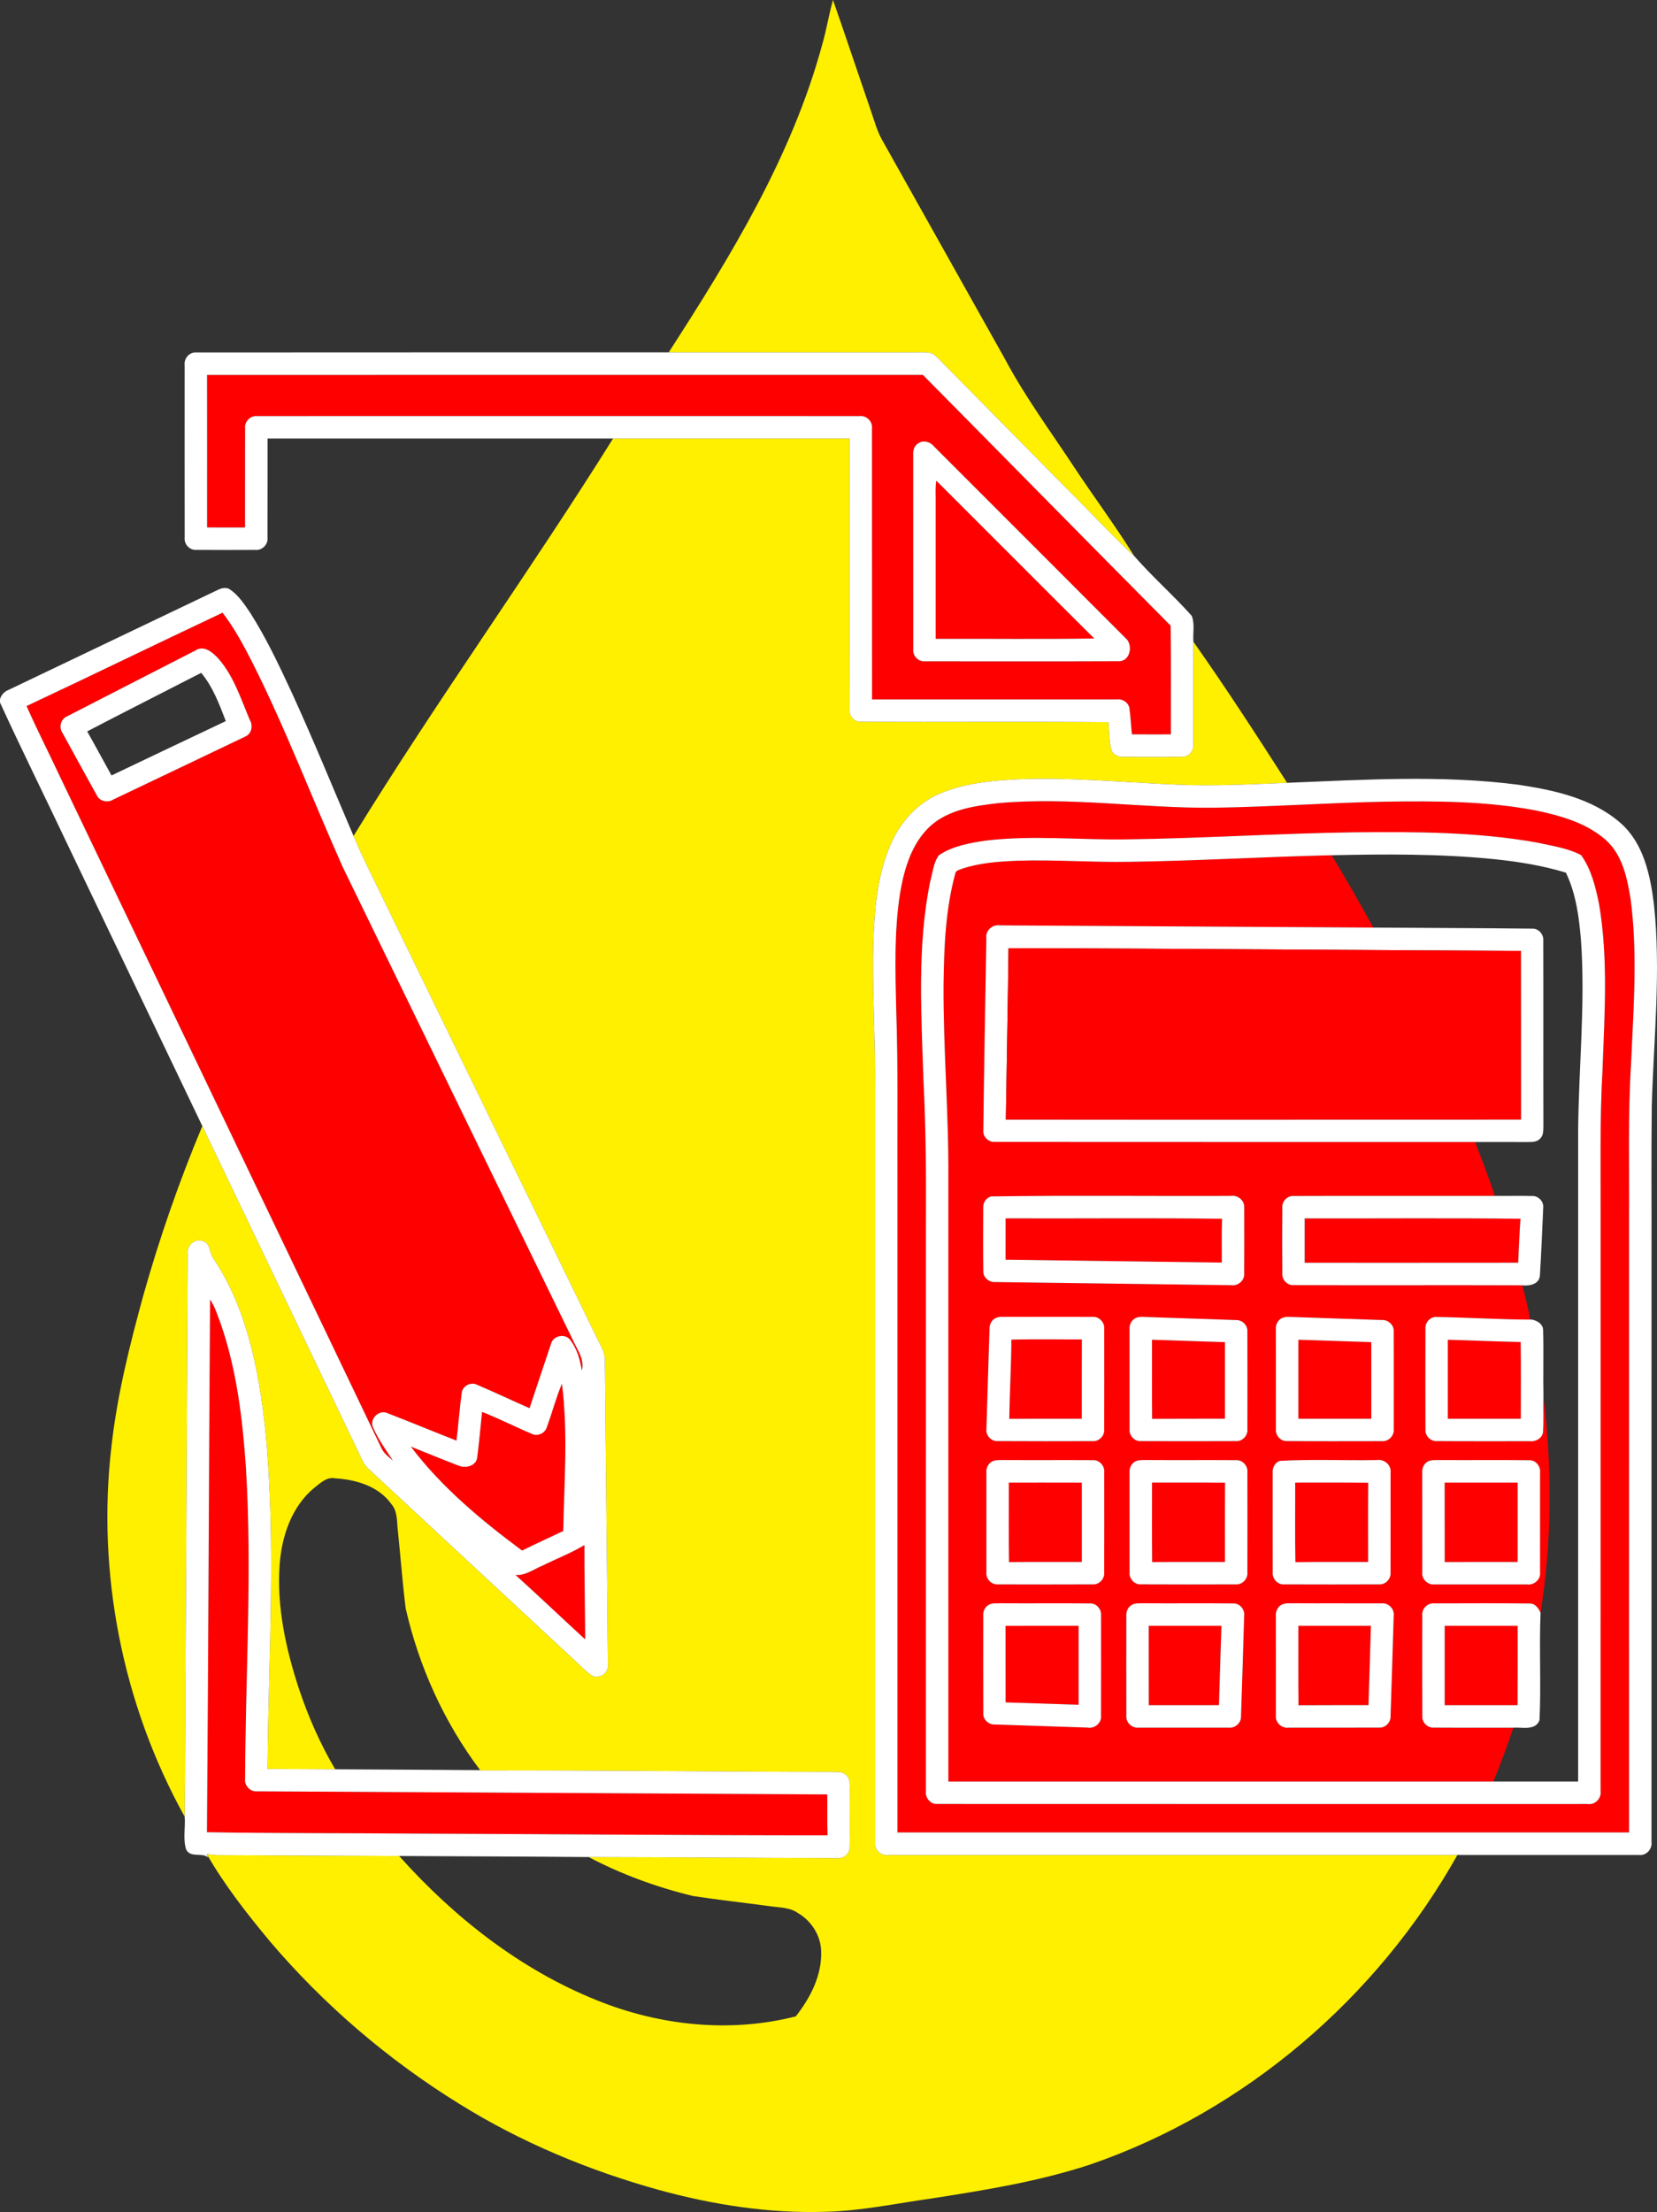
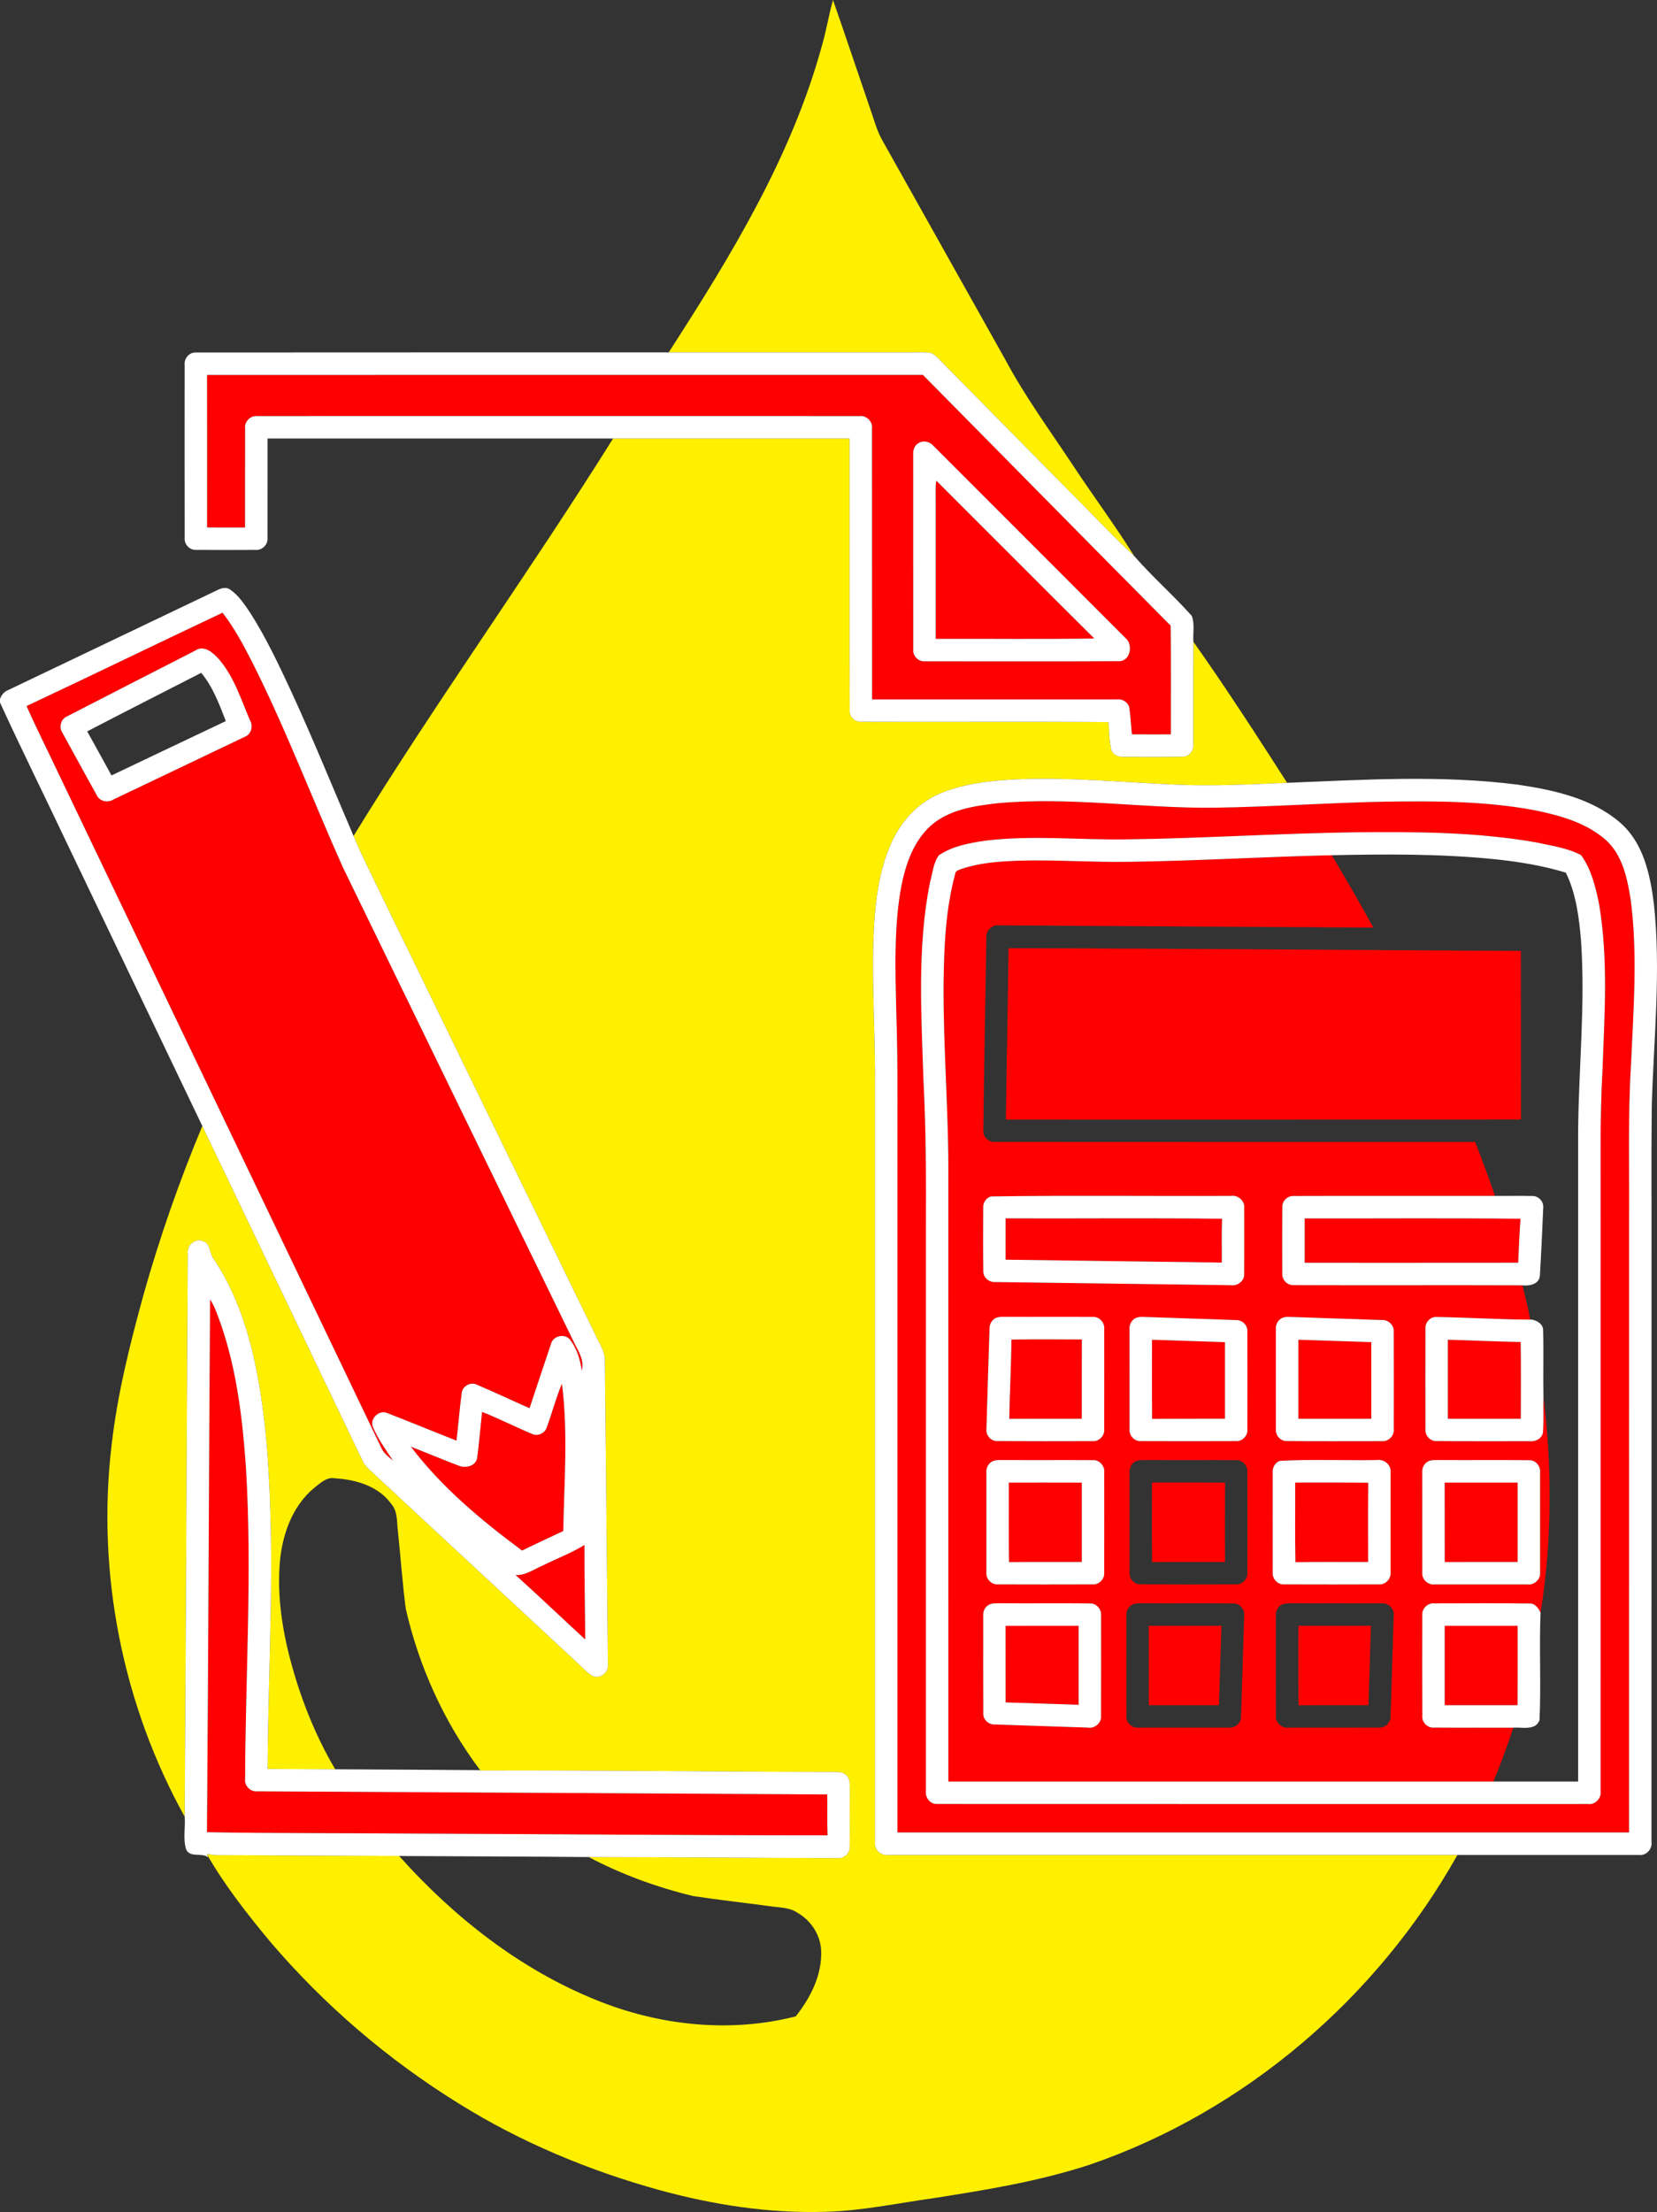
<svg xmlns="http://www.w3.org/2000/svg" xml:space="preserve" width="84.5mm" height="112.758mm" version="1.1" style="shape-rendering:geometricPrecision; text-rendering:geometricPrecision; image-rendering:optimizeQuality; fill-rule:evenodd; clip-rule:evenodd" viewBox="0 0 6714.35 8959.71">
  <rect x="0" y="0" width="6714.35" height="8959.71" fill="#333333" stroke="none" />
  <defs>
    <style type="text/css">
   
    .fil1 {fill:red;fill-rule:nonzero}
    .fil0 {fill:#FFF000;fill-rule:nonzero}
    .fil2 {fill:white;fill-rule:nonzero}
   
  </style>
  </defs>
  <g id="Слой_x0020_1">
    <path class="fil0" d="M3330.69 184.15c18,-60.6 27.34,-123.46 44.75,-184.15 52.14,149.42 102.22,299.64 153.66,449.36 13.58,38.08 23.62,77.81 43.09,113.52 167.52,298.07 334.56,596.43 501.89,894.6 80.67,151.3 182.78,289.42 276.92,432.25 80.37,121.59 167.72,238.75 244.85,362.3 -93.56,-86.07 -179.43,-180.32 -269.93,-269.54 -164.39,-166.64 -328.96,-333.09 -493.34,-499.73 -18.39,-17.81 -34.53,-38.86 -56.76,-52.13 -28.53,-5.9 -58.05,-2.65 -86.96,-3.25 -326.4,0.1 -652.8,0.1 -979.3,0 251.35,-389.35 498.06,-792.19 621.13,-1243.23z" />
    <g>
      <path class="fil1" d="M839.01 1518.77c966.8,-0.68 1933.71,-0.1 2900.61,-0.29 334.95,338.4 668.44,678.08 1004.08,1015.8 1.87,146.77 0.4,293.54 0.79,440.32 -52.63,0 -105.25,0.29 -157.89,-0.1 -3.73,-34.43 -5.12,-69.15 -9.84,-103.38 -2.46,-24.7 -27.54,-41.22 -51.35,-38.27 -330.63,0 -661.16,0 -991.79,0.1 -0.4,-365.85 0.1,-731.7 -0.29,-1097.44 3.44,-28.43 -22.53,-53.71 -50.66,-50.17 -813.35,-0.2 -1626.79,-0.29 -2440.13,0 -27.45,-2.95 -52.44,21.94 -49.38,49.38 -0.49,133.98 0.1,267.96 -0.2,401.95 -51.35,-0.1 -102.6,0.1 -153.86,-0.2 0,-205.89 0.3,-411.78 -0.1,-617.68l0 0zm2882.41 276.53c-16.72,9.45 -22.33,29.31 -21.05,47.32 0.29,262.56 -0.2,525.11 0.2,787.67 -2.76,26.36 21.05,50.76 47.61,48.3 262.46,0 525.01,0.79 787.57,-0.4 45.35,-1.28 56.27,-67.68 24.98,-93.75 -259.01,-259.21 -518.32,-518.13 -777.24,-777.44 -14.85,-17.9 -42,-25.38 -62.07,-11.7z" />
    </g>
    <path class="fil0" d="M2484.3 1776.21c319.32,-0.1 638.73,0 958.14,-0.1 0.4,366.93 -0.59,733.86 0.49,1100.69 -2.16,26.66 22.34,49.19 48.6,46.72 333.19,1.48 666.57,-1.48 999.76,1.48 3.64,37.08 3.34,74.95 11.7,111.35 6.4,22.03 30.89,30.79 52.04,29.32 78.7,-0.4 157.39,0.98 236.1,-0.69 27.34,1.18 47.21,-25.48 44.36,-51.35 0.39,-138.01 -0.49,-276.13 0.39,-414.14 131.82,186.71 256.36,378.83 379.72,571.25 -147.85,6.09 -296,14.06 -443.96,7.57 -219.86,-9.05 -439.63,-31.78 -659.88,-21.35 -104.86,5.71 -211.8,17.62 -308.89,59.82 -87.55,38.36 -154.64,114.01 -192.51,200.68 -53.21,120.21 -65.71,253.31 -71.02,383.16 -6.69,206.78 9.05,413.46 6.2,620.24 0,1013.24 -0.1,2026.47 0,3039.71 -4.04,30.99 23.51,57.85 54.69,52.93 768.39,0 1536.88,0 2305.36,0 -324.34,578.23 -860.86,1038.51 -1489.26,1254.34 -207.27,67.88 -423.2,103 -638.14,136.44 -144.31,20.17 -287.64,51.06 -433.72,54.5 -227.83,7.28 -455.18,-28.43 -674.45,-88.43 -283.9,-78.8 -558.95,-193.01 -809.3,-349.03 -287.94,-177.96 -548.33,-400.77 -767.6,-658.7 -92.76,-111.55 -182.97,-226.65 -255.27,-352.67 9.44,0.99 28.42,3.15 37.87,4.13 247.21,0.99 494.52,2.36 741.72,3.64 221.24,247.6 490,459.21 799.77,583.84 254,103 540.17,133.98 807.34,65.71 59.02,-74.76 106.25,-166.15 102.9,-263.73 -1.57,-63.85 -39.55,-123.16 -94.34,-154.94 -33.64,-23.9 -76.73,-21.74 -115.69,-27.94 -103.09,-13.97 -206.58,-25.18 -309.28,-40.92 -146.48,-35.42 -289.41,-87.55 -422.8,-157.79 336.34,0.4 672.67,3.45 1008.91,4.24 25.58,2.36 50.08,-19.09 48.49,-45.25 1.77,-75.65 -0.29,-151.39 0.89,-227.14 -1.18,-21.94 3.44,-48.99 -15.54,-64.73 -14.46,-13.77 -35.91,-10.82 -54.01,-11.9 -475.63,-0.79 -951.46,-7.38 -1426.99,-5.81l-1.37 -1.37c-145.89,-193.4 -247.9,-418.86 -301.71,-654.67 -13.28,-104.57 -20.86,-209.92 -31.78,-314.79 -4.72,-37.09 -0.19,-79.09 -26.95,-109.1 -51.45,-71.91 -143.04,-98.57 -227.44,-103.49 -34.33,-6.98 -60.3,20.06 -85.09,38.96 -91.28,75.74 -131.32,195.76 -139.59,310.85 -12.2,171.36 25.38,342.04 78.6,503.96 37.78,112.74 85.87,222.33 146.57,324.73 -91.39,-0.48 -182.77,-0.98 -274.17,-1.47 3.15,-459.6 36.11,-920.57 -9.73,-1378.99 -26.86,-240.52 -74.27,-489.2 -212.78,-692.83 -12.79,-21.45 -9.65,-54.89 -36.99,-65.02 -32.86,-15.65 -69.75,16.33 -63.75,50.85 -4.23,759.93 -7.77,1519.75 -12.49,2279.59 -252.03,-453.99 -357.48,-987.66 -296.4,-1503.53 23.32,-206.19 73.88,-408.14 128.68,-607.84 65.71,-233.34 145.49,-462.65 239.14,-686.25 217.11,453.01 433.92,906.11 650.93,1359.01 5.51,10.53 12.88,20.17 21.45,28.63 283.8,263.44 567.6,526.98 851.31,790.52 18.99,17.02 36.01,37.19 58.63,49.77 30.1,12.59 65.51,-14.95 60.99,-47.31 -3.45,-409.82 -8.56,-819.74 -12.2,-1229.56 1.87,-35.32 -19.67,-64.83 -33.64,-95.52 -290,-595.35 -579.91,-1190.8 -869.81,-1786.25 -39.15,-80.95 -80.17,-161.13 -114.9,-244.16 335.75,-546.26 711.62,-1066.46 1051.7,-1609.87z" />
    <path class="fil1" d="M3791.47 2020.77c0,-24.7 -1.77,-49.49 2.65,-73.88 213.57,212.88 425.96,426.83 640.02,639.22 -214.16,3.73 -428.41,0.6 -642.67,1.57 0,-188.97 0,-377.94 0,-566.91z" />
    <g>
      <path class="fil1" d="M107.62 2859.78c265.31,-124.64 528.95,-253.02 794.16,-378.05 47.8,61.58 84.5,130.84 120.01,199.99 136.45,270.72 243.77,554.72 367.52,831.24 309.67,637.46 620.53,1274.41 930.6,1911.67 17.71,40.72 49.88,79.59 37.68,126.9 -6.89,-44.16 -19.58,-89.03 -47.41,-124.74 -21.15,-27.54 -69.95,-16.42 -77.62,17.31 -29.42,86.37 -57.75,173.24 -86.77,259.81 -72.01,-31.68 -143.13,-65.42 -215.53,-96.21 -24.1,-10.53 -55.38,6.59 -59.12,32.66 -8.76,64.73 -13.58,129.95 -21.35,194.87 -93.45,-36.69 -186.32,-75.16 -279.86,-111.35 -32.76,-15.15 -72.01,21.14 -59.22,54.99 20.56,49.38 52.33,92.96 81.75,137.33 -17.51,-14.66 -36.6,-29.02 -46.53,-50.08 -434.22,-907.09 -868.83,-1813.98 -1303.14,-2720.98 -44.66,-95.33 -92.57,-189.17 -135.16,-285.38l0 0zm683.1 -224.39c-173.04,88.92 -346.48,177.16 -519.41,266.39 -25.09,10.62 -33.64,44.08 -18.39,66.3 46.24,84.21 92.37,168.71 139.1,252.72 11.51,25.67 45.35,32.17 67.97,17.22 177.76,-85 355.92,-169.11 533.48,-254.4 25.87,-10.62 32.86,-44.36 18.89,-67.29 -36.1,-84.89 -64.43,-176.28 -126.02,-247.1 -23.31,-25.78 -59.81,-58.54 -95.61,-33.84z" />
    </g>
    <g>
      <path class="fil1" d="M3771.99 3343.97c73.88,-65.13 176.08,-79.59 270.33,-90.6 291.97,-26.76 583.74,20.95 875.8,18.3 233.14,-3.45 465.9,-20.37 699.04,-24.6 201.95,-2.95 405.88,-2.35 605.09,35.42 100.93,21.06 206.09,50.27 284.98,120.11 67.19,60.5 86.48,154.06 100.14,239.44 29.42,221.93 11.42,446.32 1.68,669.03 -12.69,206.87 -6.6,414.24 -7.97,621.41 -0.1,829.97 0,1659.94 -0.1,2489.91 -988.15,0.1 -1976.3,0.1 -2964.46,0 -0.1,-879.16 0,-1758.32 0,-2637.37 -1.08,-229.7 3.15,-459.5 -4.82,-689.1 -3.64,-159.17 -9.25,-319.52 15.34,-477.31 16.73,-99.65 47.41,-204.9 124.93,-274.65l0 0zm1719.25 27.25c-309.28,4.24 -618.17,24.7 -927.45,28.63 -190.25,2.85 -381.3,-17.81 -570.95,5.21 -64.83,9.65 -132.61,21.84 -187.99,58.82 -23.61,31.28 -25.67,73.59 -36.5,110.38 -52.33,262.46 -35.02,531.9 -26.56,797.5 10.62,202.94 10.93,406.09 10.04,609.22 0,757.77 0,1515.53 -0.1,2273.29 -3.25,26.27 17.21,54.1 45.25,52.63 878.76,0.6 1757.52,0.1 2636.38,0.2 30.3,4.62 56.96,-23.31 52.33,-53.32 0.1,-770.55 0,-1541.1 0.1,-2311.55 0.79,-203.34 -3.74,-406.67 7.77,-609.81 8.07,-223.11 23.7,-448.88 -13.97,-670.31 -13.97,-68.85 -31.08,-140.57 -72.8,-198.41 -55.38,-29.42 -120.11,-37.68 -180.91,-51.35 -242.19,-42.88 -489.4,-43.58 -734.64,-41.12z" />
    </g>
    <g>
      <path class="fil1" d="M4574.81 3490.74c274.06,-3.73 547.73,-20.46 821.7,-26.66 57.55,96.8 114.31,194.19 168.41,293.06 -504.16,-2.96 -1008.32,-6 -1512.47,-8.96 -30.7,-5.12 -59.61,20.46 -55.68,51.85 -4.13,259.6 -9.15,519.21 -12.3,778.71 -2.36,26.66 22.33,49.09 48.5,46.63 648.17,0.69 1296.34,0.1 1944.62,0.29 27.74,72.4 55.28,144.81 80.17,218.29 -271.7,0.39 -543.5,-0.59 -815.11,0.39 -26.47,-2.06 -48.99,22.04 -46.63,48.1 -0.59,88.64 -0.79,177.37 0,266 -1.96,25.68 20.76,48.7 46.53,46.93 308.79,1.28 617.58,-0.4 926.37,0.79 11.51,46.04 23.31,92.08 31.68,138.9 -125.82,-0.39 -251.64,-8.65 -377.46,-10.62 -27.06,-2.75 -49.78,22.43 -47.12,48.89 -0.4,134.97 -0.4,269.94 0,404.9 -2.56,26.56 20.36,51.25 47.41,48.89 124.83,1.08 249.77,0.2 374.6,0.49 24.98,2.85 54,-12.59 54.6,-40.33 2.95,-46.43 0.19,-92.96 1.57,-139.29 35.8,289.9 34.63,585.41 -11.7,874.14 -8.56,-18.2 -21.94,-38.27 -44.66,-37.19 -128.28,-1.67 -256.65,-0.68 -385.03,-0.48 -28.33,-3.15 -53.12,22.33 -49.68,50.46 -0.2,134.87 -0.49,269.84 0.2,404.71 -2.66,27.45 22.42,51.05 49.57,48 106.44,0.79 212.79,-0.2 319.22,0.29 -23.9,73.78 -51.45,146.38 -80.87,218.2 -736.11,0 -1472.24,0.1 -2208.36,0 -0.2,-813.84 0,-1627.68 -0.1,-2441.41 2.07,-262.75 -20.95,-524.82 -19.38,-787.47 1.87,-150.41 7.67,-302.79 47.41,-448.68 1.57,-12.59 15.54,-14.85 25.09,-18.89 72.3,-24.69 149.33,-30.1 225.17,-33.25 151.2,-5.02 302.4,6.88 453.7,4.32l0 0zm-559.15 1355.38c-19.78,5.51 -33.06,25.68 -31.58,46.04 -0.4,85.68 -0.89,171.47 0.29,257.15 -0.69,25.28 23.9,45.55 48.49,43.58 318.43,4.42 636.86,8.45 955.2,12.79 27.54,4.43 55.68,-18.39 53.51,-46.93 0.49,-88.83 0.4,-177.66 0.1,-266.48 2.65,-29.52 -26.17,-52.93 -54.6,-48.3 -323.74,1.48 -647.88,-2.76 -971.43,2.16l0 0zm19.86 492.16c-17.9,7.77 -26.85,27.35 -25.97,46.13 -4.13,134.38 -8.76,268.76 -12.4,403.14 -3.54,25.67 18.59,50.85 44.76,49.57 128.57,0.79 257.24,0.59 385.92,0.2 26.26,1.77 49.19,-22.63 46.52,-48.69 0.4,-134.68 0.2,-269.45 0.1,-404.12 3.15,-26.66 -19.67,-52.53 -46.93,-50.36 -114.99,-0.79 -229.99,0.29 -344.99,-0.4 -15.64,0.79 -32.36,-1.97 -47.02,4.52l0 0zm569.97 -1.18c-19.09,6.88 -30.2,27.25 -28.43,47.02 -0.1,134.67 -0.1,269.34 0.1,404.01 -2.86,25.77 19.37,50.76 45.74,49.09 128.27,0.59 256.75,0.48 385.02,0 26.66,1.96 49.49,-23.02 46.63,-49.29 0.19,-131.43 0.39,-262.85 -0.1,-394.27 1.97,-25.78 -21.45,-48.41 -47.02,-46.73 -118.24,-4.62 -236.59,-7.68 -354.84,-12.2 -15.74,0.1 -32.07,-2.76 -47.12,2.36l0 0zm590.82 0.88c-18,7.77 -28.03,27.45 -26.26,46.63 -0.1,134.28 -0.2,268.66 0.1,403.04 -2.85,24.79 17.51,49.77 42.99,49.38 128.48,1.18 256.95,0.39 385.43,0.39 27.45,2.85 52.13,-22.33 48.99,-49.77 0.1,-131.33 0.4,-262.65 -0.1,-393.98 2.07,-26.96 -23.22,-49.49 -49.48,-46.93 -118.35,-4.33 -236.69,-7.57 -355.03,-12.1 -15.54,0.4 -32.07,-3.15 -46.63,3.35l0 0zm-1171.9 579.71c-18.5,7.18 -29.03,27.15 -27.45,46.53 -0.1,134.68 -0.19,269.34 0,404.02 -2.75,25.77 19.28,50.66 45.65,49.19 128.08,0.59 256.16,0.39 384.24,0 26.66,2.36 50.07,-22.14 47.51,-48.5 0.4,-134.87 0.2,-269.64 0.1,-404.51 3.04,-26.46 -19.67,-52.24 -46.73,-50.07 -118.63,-0.79 -237.27,0.29 -355.81,-0.49 -15.84,0.59 -32.36,-1.57 -47.51,3.83l0 0zm580.99 -0.39c-18.99,6.89 -29.91,27.15 -28.34,46.83 0,134.87 -0.19,269.73 0.1,404.61 -2.66,25.57 19.48,50.17 45.55,48.59 128.27,0.69 256.55,0.49 384.83,0.1 26.26,2.07 49.48,-22.23 47.02,-48.3 0.29,-135.07 0.19,-270.13 0,-405.2 2.85,-26.36 -19.87,-51.74 -46.83,-49.57 -118.35,-0.79 -236.69,0.29 -355.03,-0.49 -15.84,0.39 -32.07,-1.28 -47.32,3.44l0 0zm580.4 -0.1c-18.98,6.79 -30.2,27.05 -28.63,46.83 -0.1,134.77 -0.2,269.54 0.1,404.31 -2.76,25.87 19.57,50.86 46.04,49.09 128.18,0.59 256.46,0.39 384.63,0 26.36,1.96 49.19,-22.53 46.73,-48.5 0.29,-134.96 0.19,-269.93 0.1,-404.8 3.64,-31.38 -27.25,-55.48 -57.06,-50.17 -130.54,2.36 -261.87,-4.04 -391.91,3.25l0 0zm601.15 2.16c-16.62,8.36 -25.28,27.05 -23.9,45.25 -0.1,134.47 -0.2,269.04 0.1,403.52 -3.25,27.94 22.53,52.82 50.37,49.49 124.83,0.19 249.77,0.1 374.6,0 28.14,4.03 55.78,-20.27 52.44,-49.19 0.2,-134.18 0.1,-268.45 0,-402.73 3.25,-25.09 -16.23,-51.25 -42.3,-51.05 -121.68,-1.57 -243.57,0.19 -365.36,-0.79 -15.34,0.79 -31.87,-1.77 -45.94,5.51l0 0zm-1779.55 580.49c-16.14,8.37 -24.7,26.56 -23.22,44.37 -0.1,131.82 -0.4,263.64 0.2,395.45 -1.57,25.68 22.53,46.93 47.61,45.25 125.13,4.43 250.26,8.46 375.38,12.59 28.14,5.21 56.66,-18.59 54.21,-47.52 0.29,-135.16 0.2,-270.33 0.1,-405.49 2.56,-25.48 -18.2,-50.96 -44.46,-49.88 -121.3,-1.28 -242.59,0.2 -363.78,-0.69 -15.45,0.79 -31.97,-1.67 -46.04,5.9l0 0zm580.1 0c-16.43,8.46 -24.7,26.95 -23.42,45.05 -0.2,134.57 -0.4,269.25 0.1,403.93 -2.85,27.25 22.04,51.93 49.38,48.88 121.49,0.2 243.08,0.1 364.67,0 25.77,3.15 51.15,-18.09 50.46,-44.56 4.72,-135.95 8.75,-272.09 12.79,-408.14 3.54,-25.78 -18.1,-51.65 -44.47,-50.37 -121.19,-1.28 -242.38,0.2 -363.48,-0.69 -15.35,0.79 -31.97,-1.67 -46.04,5.9l0 0zm608.14 -1.18c-18.01,7.97 -27.35,28.03 -25.58,47.21 -0.1,134.18 -0.2,268.46 0.1,402.64 -3.44,29.03 24.2,53.33 52.44,49.29 122.08,-0.2 244.26,0.39 366.34,-0.29 25.67,1.57 47.71,-22.34 45.84,-47.61 4.52,-134.97 8.65,-270.04 12.69,-405.01 3.93,-28.13 -21.74,-53.81 -49.68,-50.56 -118.15,-0.59 -236.19,0.29 -354.33,-0.4 -15.94,0.79 -32.86,-1.87 -47.81,4.73z" />
    </g>
    <path class="fil1" d="M4074.87 4934.95c292.27,1.18 584.73,-2.16 877,1.68 -2.17,59.13 -0.49,118.24 -1.08,177.37 -291.97,-3.74 -584.04,-7.48 -876.01,-11.71 0.1,-55.77 -0.1,-111.55 0.1,-167.33z" />
    <path class="fil1" d="M5286.73 4935.05c291.47,0.88 583.15,-2.07 874.53,1.57 -4.73,59.22 -6.3,118.64 -9.35,177.96 -288.42,0.49 -576.75,0.1 -865.18,0.2 -0.1,-59.91 0,-119.82 0,-179.73z" />
    <path class="fil1" d="M851.21 5263.51c20.86,30.59 30.99,66.8 44.17,101.03 64.14,186.61 87.75,384.24 101.13,580.29 25.87,419.66 -2.07,839.91 -3.35,1259.86 -3.84,27.94 21.25,54.01 49.48,50.96 769.77,4.33 1539.53,8.56 2309.39,12.59 1.08,55.18 -0.99,110.57 1.28,165.76 -560.23,0.1 -1120.56,-5.12 -1680.79,-7.09 -277.9,-2.36 -556,-0.79 -833.9,-5.61 5.71,-719.29 7.77,-1438.59 12.59,-2157.8z" />
    <path class="fil1" d="M4098.29 5426.02c95.13,-2.16 190.35,-0.98 285.58,-0.59 -0.69,107.03 -0.1,214.06 -0.3,321.09 -97.88,0.29 -195.85,-0.39 -293.83,0.29 1.57,-106.93 7.87,-213.86 8.56,-320.79z" />
    <path class="fil1" d="M5866.83 5426.51c98.37,2.85 196.74,7.28 295.22,9.25 1.47,103.58 0.48,207.27 0.48,310.85 -98.56,-0.29 -197.14,0.1 -295.7,-0.1 0,-106.73 -0.1,-213.37 0,-320.01z" />
    <path class="fil1" d="M4668.06 5426.62c98.57,3.04 197.14,6.4 295.71,9.84 -0.1,103.29 -0.1,206.67 0,309.97 -98.47,0.39 -196.85,-0.29 -295.32,0.49 -0.98,-106.83 -0.19,-213.57 -0.39,-320.3z" />
    <path class="fil1" d="M5261.06 5426.62c98.47,2.95 197.04,6.49 295.51,9.73 0.19,103.39 0.1,206.78 0.1,310.17 -98.57,0 -197.04,0 -295.61,0 -0.1,-106.63 0,-213.27 0,-319.9z" />
    <path class="fil1" d="M2215.74 5780.95c21.64,-58.34 37.08,-119.03 61.29,-176.38 25.28,198.03 9.04,397.92 5.31,596.73 -55.48,26.65 -111.75,51.74 -166.84,79.28 -165.07,-122.67 -326.01,-256.16 -450.64,-421.03 64.92,25.47 129.35,52.53 194.57,77.42 27.45,11.02 68.38,1.48 73.98,-31.48 8.17,-62.07 13.58,-124.44 19.87,-186.71 68.38,26.85 133.89,60.4 201.57,88.83 23.12,11.7 53.81,-1.96 60.9,-26.66z" />
    <path class="fil1" d="M4087.96 6005.04c98.57,0.1 197.14,-0.2 295.71,0.2 -0.2,107.13 -0.1,214.26 0,321.38 -98.37,0.49 -196.74,-0.59 -295.02,0.59 -1.68,-107.42 -0.4,-214.75 -0.69,-322.17z" />
    <path class="fil1" d="M4668.16 6005.04c98.67,0.4 197.23,-0.69 295.91,0.6 -0.79,106.93 -0.29,213.95 -0.29,320.99 -98.47,0.49 -196.85,-0.49 -295.22,0.49 -1.08,-107.33 -0.4,-214.75 -0.4,-322.07z" />
    <path class="fil1" d="M5248.26 6005.04c98.67,0.49 197.43,-0.88 296.11,0.79 -1.18,106.93 -0.3,213.87 -0.5,320.79 -98.27,0.69 -196.45,-0.99 -294.72,0.88 -2.26,-107.42 -0.49,-215.04 -0.89,-322.46z" />
    <path class="fil1" d="M5853.94 6005.14c98.57,-0.1 197.14,-0.1 295.61,0 0.1,107.14 0.1,214.36 0,321.58 -98.47,0 -196.94,-0.1 -295.42,0.1 -0.29,-107.33 -0.1,-214.45 -0.19,-321.68z" />
    <path class="fil1" d="M2196.36 6342.46c57.05,-28.53 117.26,-51.25 171.86,-84.4 -0.49,127.39 2.46,254.88 3.05,382.38 -94.44,-86.67 -187.21,-175.3 -282.43,-261.08 39.84,3.15 72.5,-22.53 107.52,-36.89z" />
    <path class="fil1" d="M4074.68 6585.35c98.67,-0.29 197.33,-0.1 296,-0.1 0.2,106.63 0,213.27 0,319.91 -98.56,-2.96 -197.13,-6.6 -295.8,-9.65 -0.29,-103.38 0.1,-206.78 -0.19,-310.16z" />
    <path class="fil1" d="M4654.88 6585.24c98.17,-0.19 196.25,-0.1 294.43,0 -3.35,107.13 -6.6,214.36 -10.04,321.49 -94.84,0.1 -189.56,0.1 -284.3,0.1 -0.1,-107.22 0,-214.35 -0.1,-321.58z" />
    <path class="fil1" d="M5261.06 6585.24c97.97,-0.19 196.05,0.1 294.03,-0.1 -2.95,107.13 -6.6,214.35 -9.84,321.58 -94.54,0.29 -189.07,-0.4 -283.51,0.39 -1.57,-107.22 -0.39,-214.55 -0.68,-321.88z" />
    <path class="fil1" d="M5854.04 6585.24c98.47,-0.1 197.04,-0.1 295.51,0 0,107.13 0.4,214.36 -0.19,321.58 -98.38,0 -196.85,-0.1 -295.32,0 -0.2,-107.22 -0.1,-214.45 0,-321.58z" />
    <g>
      <path class="fil2" d="M748.22 1478.74c-3.35,-27.15 19.48,-53.52 47.52,-50.96 637.94,-0.69 1275.89,-0.1 1913.83,-0.4 326.5,0.1 652.9,0.1 979.3,0 28.92,0.6 58.43,-2.65 86.96,3.25 22.23,13.28 38.36,34.33 56.76,52.13 164.38,166.64 328.96,333.09 493.34,499.73 90.5,89.23 176.38,183.47 269.93,269.54 73.67,84.6 158.78,158.78 233.24,242.49 13.18,32.76 3.84,70.34 6.79,104.97 -0.88,138.01 0,276.13 -0.39,414.14 2.85,25.87 -17.02,52.53 -44.36,51.35 -78.7,1.67 -157.4,0.29 -236.1,0.69 -21.15,1.47 -45.64,-7.29 -52.04,-29.32 -8.37,-36.4 -8.07,-74.27 -11.7,-111.35 -333.19,-2.96 -666.57,0 -999.76,-1.48 -26.26,2.46 -50.76,-20.06 -48.6,-46.72 -1.08,-366.83 -0.1,-733.76 -0.49,-1100.69 -319.41,0.1 -638.82,0 -958.14,0.1 -466.78,0 -933.56,0 -1400.24,0 -0.19,133.98 0.29,267.97 -0.19,401.95 3.04,27.83 -22.43,52.43 -50.17,49.19 -79,0.29 -158.09,0.59 -237.08,-0.1 -27.25,2.76 -51.15,-22.13 -48.3,-49.19 -0.3,-233.04 -0.2,-466.19 -0.1,-699.32l0 0zm90.8 40.03c0.4,205.9 0.1,411.79 0.1,617.68 51.26,0.3 102.51,0.1 153.86,0.2 0.29,-133.98 -0.29,-267.96 0.2,-401.95 -3.05,-27.45 21.94,-52.33 49.38,-49.38 813.34,-0.29 1626.78,-0.2 2440.13,0 28.13,-3.54 54.1,21.74 50.66,50.17 0.39,365.74 -0.1,731.59 0.29,1097.44 330.63,-0.1 661.16,-0.1 991.79,-0.1 23.81,-2.96 48.88,13.57 51.35,38.27 4.72,34.23 6.1,68.96 9.84,103.38 52.63,0.4 105.26,0.1 157.89,0.1 -0.39,-146.78 1.08,-293.55 -0.79,-440.32 -335.65,-337.71 -669.13,-677.39 -1004.08,-1015.8 -966.9,0.2 -1933.81,-0.39 -2900.61,0.29z" />
    </g>
    <g>
      <path class="fil2" d="M3721.42 1795.3c20.07,-13.68 47.22,-6.2 62.07,11.7 258.92,259.31 518.23,518.23 777.24,777.44 31.28,26.07 20.37,92.47 -24.98,93.75 -262.56,1.18 -525.12,0.4 -787.57,0.4 -26.56,2.46 -50.37,-21.94 -47.61,-48.3 -0.4,-262.56 0.1,-525.11 -0.2,-787.67 -1.28,-18.01 4.33,-37.87 21.05,-47.32l0 0zm70.04 225.47c0,188.97 0,377.94 0,566.91 214.26,-0.98 428.51,2.16 642.67,-1.57 -214.06,-212.39 -426.44,-426.34 -640.02,-639.22 -4.43,24.39 -2.65,49.19 -2.65,73.88z" />
    </g>
    <g>
      <path class="fil2" d="M880.83 2390.15c15.54,-7.77 34.92,-13.48 50.76,-2.85 35.12,23.81 58.82,60.4 82.34,94.93 65.42,102.6 117.07,213.07 168.31,323.15 87.95,191.62 167.33,386.99 250.36,580.69 34.72,83.03 75.75,163.2 114.9,244.16 289.9,595.45 579.81,1190.9 869.81,1786.25 13.97,30.69 35.51,60.2 33.64,95.52 3.64,409.82 8.75,819.74 12.2,1229.56 4.52,32.36 -30.89,59.9 -60.99,47.31 -22.62,-12.59 -39.64,-32.75 -58.63,-49.77 -283.7,-263.54 -567.51,-527.08 -851.31,-790.52 -8.57,-8.46 -15.94,-18.1 -21.45,-28.63 -217.01,-452.9 -433.83,-906.01 -650.93,-1359.01 -181.2,-378.54 -362.5,-756.88 -543.81,-1135.41 -91.48,-193.49 -186.8,-385.32 -276.03,-579.9l0 -13.48c5.01,-17.61 17.61,-31.18 34.63,-37.78 282.13,-134.57 564.16,-269.34 846.2,-404.21l0 0zm-773.21 469.63c42.59,96.21 90.5,190.05 135.16,285.38 434.31,906.99 868.92,1813.89 1303.14,2720.98 9.93,21.06 29.02,35.42 46.53,50.08 -29.42,-44.37 -61.19,-87.95 -81.75,-137.33 -12.79,-33.84 26.46,-70.14 59.22,-54.99 93.55,36.19 186.41,74.66 279.86,111.35 7.77,-64.93 12.59,-130.15 21.35,-194.87 3.73,-26.07 35.02,-43.19 59.12,-32.66 72.4,30.79 143.53,64.53 215.53,96.21 29.02,-86.57 57.35,-173.44 86.77,-259.81 7.67,-33.74 56.46,-44.85 77.62,-17.31 27.83,35.71 40.52,80.57 47.41,124.74 12.2,-47.31 -19.97,-86.17 -37.68,-126.9 -310.07,-637.26 -620.93,-1274.22 -930.6,-1911.67 -123.75,-276.53 -231.08,-560.52 -367.52,-831.24 -35.51,-69.15 -72.2,-138.41 -120.01,-199.99 -265.21,125.03 -528.85,253.4 -794.16,378.05l0 0zm2108.12 2921.17c-7.09,24.7 -37.78,38.36 -60.9,26.66 -67.68,-28.43 -133.19,-61.98 -201.57,-88.83 -6.29,62.26 -11.7,124.64 -19.87,186.71 -5.6,32.96 -46.52,42.5 -73.98,31.48 -65.22,-24.89 -129.65,-51.94 -194.57,-77.42 124.63,164.87 285.57,298.36 450.64,421.03 55.09,-27.55 111.36,-52.63 166.84,-79.28 3.73,-198.82 19.97,-398.7 -5.31,-596.73 -24.2,57.35 -39.65,118.05 -61.29,176.38l0 0zm-19.38 561.51c-35.03,14.37 -67.68,40.04 -107.52,36.89 95.22,85.78 187.99,174.41 282.43,261.08 -0.6,-127.49 -3.54,-254.99 -3.05,-382.38 -54.6,33.15 -114.8,55.88 -171.86,84.4z" />
    </g>
    <g>
      <path class="fil2" d="M790.72 2635.4c35.8,-24.7 72.3,8.07 95.61,33.84 61.58,70.82 89.92,162.21 126.02,247.1 13.97,22.92 6.98,56.66 -18.89,67.29 -177.56,85.29 -355.72,169.4 -533.48,254.4 -22.62,14.95 -56.46,8.45 -67.97,-17.22 -46.73,-84.01 -92.86,-168.51 -139.1,-252.72 -15.25,-22.22 -6.69,-55.68 18.39,-66.3 172.94,-89.23 346.37,-177.47 519.41,-266.39l0 0zm-437.47 327.09c33.54,59.12 65.62,119.03 98.57,178.45 154.45,-73.29 308.49,-147.37 463.23,-220.16 -26.36,-68.18 -52.33,-138.61 -99.75,-195.47 -154.05,78.99 -308.49,157.2 -462.05,237.18z" />
    </g>
    <g>
      <path class="fil2" d="M3802.88 3216.78c97.09,-42.2 204.03,-54.11 308.89,-59.82 220.25,-10.43 440.02,12.3 659.88,21.35 147.95,6.49 296.11,-1.48 443.96,-7.57 312.24,-12.4 626.83,-32.47 937.89,7.96 145.2,21.84 298.66,55.29 412.47,154.26 92.97,81.06 120.61,208.74 135.46,325.71 29.91,272.49 -0.39,546.36 -8.26,819.24 -2.46,200.68 -0.49,401.26 -1.08,601.94 -0.1,793.48 0.1,1586.85 -0.1,2380.33 4.24,29.61 -21.44,57.45 -51.64,53.21 -244.95,0.2 -489.8,-0.1 -734.74,0.1 -768.49,0 -1536.97,0 -2305.36,0 -31.18,4.92 -58.73,-21.94 -54.69,-52.93 -0.1,-1013.24 0,-2026.47 0,-3039.71 2.85,-206.78 -12.89,-413.46 -6.2,-620.24 5.31,-129.85 17.81,-262.95 71.02,-383.16 37.88,-86.67 104.97,-162.31 192.51,-200.68l0 0zm-30.89 127.19c-77.52,69.75 -108.21,175 -124.93,274.65 -24.59,157.79 -18.98,318.14 -15.34,477.31 7.96,229.6 3.73,459.4 4.82,689.1 0,879.05 -0.1,1758.21 0,2637.37 988.15,0.1 1976.3,0.1 2964.46,0 0.1,-829.97 0,-1659.94 0.1,-2489.91 1.37,-207.18 -4.72,-414.54 7.97,-621.41 9.74,-222.72 27.74,-447.1 -1.68,-669.03 -13.67,-85.39 -32.95,-178.94 -100.14,-239.44 -78.89,-69.84 -184.05,-99.05 -284.98,-120.11 -199.21,-37.77 -403.13,-38.36 -605.09,-35.42 -233.14,4.24 -465.9,21.15 -699.04,24.6 -292.06,2.65 -583.84,-45.06 -875.8,-18.3 -94.25,11.01 -196.45,25.47 -270.33,90.6z" />
    </g>
    <g>
      <path class="fil2" d="M5491.24 3371.22c245.24,-2.46 492.45,-1.76 734.64,41.12 60.79,13.68 125.52,21.94 180.91,51.35 41.72,57.84 58.83,129.56 72.8,198.41 37.67,221.44 22.03,447.21 13.97,670.31 -11.51,203.14 -6.98,406.48 -7.77,609.81 -0.1,770.45 0,1541 -0.1,2311.55 4.62,30 -22.03,57.94 -52.33,53.32 -878.86,-0.1 -1757.62,0.4 -2636.38,-0.2 -28.04,1.48 -48.5,-26.36 -45.25,-52.63 0.1,-757.76 0.1,-1515.53 0.1,-2273.29 0.89,-203.13 0.59,-406.28 -10.04,-609.22 -8.45,-265.6 -25.77,-535.05 26.56,-797.5 10.82,-36.79 12.89,-79.09 36.5,-110.38 55.38,-36.98 123.16,-49.18 187.99,-58.82 189.65,-23.02 380.7,-2.36 570.95,-5.21 309.28,-3.93 618.17,-24.39 927.45,-28.63l0 0zm-916.43 119.52c-151.3,2.56 -302.49,-9.34 -453.7,-4.32 -75.84,3.15 -152.87,8.56 -225.17,33.25 -9.54,4.04 -23.51,6.29 -25.09,18.89 -39.75,145.89 -45.55,298.27 -47.41,448.68 -1.57,262.65 21.45,524.72 19.38,787.47 0.1,813.74 -0.1,1627.57 0.1,2441.41 736.12,0.1 1472.24,0 2208.36,0 114.51,0.1 228.92,0.1 343.42,0 0.1,-879.06 0,-1758.21 0.1,-2637.37 2.26,-256.26 29.61,-512.52 11.61,-768.78 -7.77,-93.75 -19.87,-189.76 -61.29,-275.34 -95.72,-29.12 -194.87,-44.85 -294.23,-54.99 -217.4,-21.64 -436.19,-20.17 -654.37,-15.54 -273.97,6.2 -547.64,22.92 -821.7,26.66z" />
    </g>
    <g>
-       <path class="fil2" d="M3996.77 3800.03c-3.93,-31.39 24.98,-56.96 55.68,-51.85 504.16,2.96 1008.32,6 1512.47,8.96 214.55,1.67 429.3,1.87 643.85,4.33 25.97,-1.28 47.02,23.41 44.76,48.69 0.69,249.27 -0.29,498.74 0.49,748.12 -0.68,18.39 1.48,40.23 -13.58,54.1 -13.37,14.66 -34.53,13.08 -52.43,13.58 -70.14,-0.4 -140.28,-0.3 -210.42,-0.3 -648.28,-0.2 -1296.46,0.4 -1944.62,-0.29 -26.17,2.46 -50.86,-19.97 -48.5,-46.63 3.15,-259.51 8.17,-519.11 12.3,-778.71l0 0zm89.81 40.52c-2.65,231.37 -7.48,462.75 -10.82,694.12 695.69,-0.2 1391.38,0.39 2087.07,-0.2 -0.4,-227.64 0.29,-455.27 -0.3,-682.9 -691.95,-3.05 -1384,-9.64 -2075.95,-11.02z" />
-     </g>
+       </g>
    <g>
      <path class="fil2" d="M4015.66 4846.12c323.54,-4.92 647.68,-0.68 971.43,-2.16 28.43,-4.62 57.25,18.78 54.6,48.3 0.29,88.83 0.39,177.66 -0.1,266.48 2.17,28.53 -25.97,51.35 -53.51,46.93 -318.34,-4.33 -636.77,-8.37 -955.2,-12.79 -24.59,1.96 -49.19,-18.3 -48.49,-43.58 -1.18,-85.68 -0.69,-171.47 -0.29,-257.15 -1.48,-20.36 11.8,-40.52 31.58,-46.04l0 0zm59.21 88.83c-0.19,55.78 0,111.56 -0.1,167.33 291.97,4.24 584.04,7.97 876.01,11.71 0.59,-59.13 -1.09,-118.24 1.08,-177.37 -292.27,-3.84 -584.73,-0.49 -877,-1.68z" />
    </g>
    <g>
      <path class="fil2" d="M5196.03 4892.45c-2.36,-26.06 20.17,-50.16 46.63,-48.1 271.6,-0.98 543.4,0 815.11,-0.39 50.08,0.59 100.15,-0.88 150.32,0.39 25.47,-1.37 48.2,22.43 45.15,48.1 -3.93,91.29 -7.77,182.58 -13.38,273.77 -2.26,35.42 -42.3,43.48 -70.93,39.94 -308.79,-1.18 -617.58,0.49 -926.37,-0.79 -25.77,1.77 -48.49,-21.25 -46.53,-46.93 -0.79,-88.63 -0.59,-177.36 0,-266l0 0zm90.7 42.6c0,59.91 -0.1,119.82 0,179.73 288.43,-0.1 576.76,0.29 865.18,-0.2 3.05,-59.32 4.62,-118.74 9.35,-177.96 -291.38,-3.64 -583.06,-0.69 -874.53,-1.57z" />
    </g>
    <g>
      <path class="fil2" d="M760.91 5078.97c-6,-34.53 30.89,-66.5 63.75,-50.85 27.34,10.13 24.2,43.58 36.99,65.02 138.51,203.63 185.92,452.32 212.78,692.83 45.84,458.42 12.89,919.39 9.73,1378.99 91.39,0.49 182.78,0.99 274.17,1.47 195.76,1.28 391.52,1.77 587.38,3.54l1.37 1.37c475.53,-1.57 951.36,5.02 1426.99,5.81 18.1,1.08 39.55,-1.87 54.01,11.9 18.98,15.74 14.36,42.79 15.54,64.73 -1.18,75.75 0.88,151.5 -0.89,227.14 1.58,26.17 -22.92,47.61 -48.49,45.25 -336.23,-0.79 -672.57,-3.84 -1008.91,-4.24 -255.96,-2.36 -511.93,-2.75 -767.9,-4.23 -247.21,-1.28 -494.52,-2.65 -741.72,-3.64 -9.45,-0.99 -28.43,-3.15 -37.87,-4.13l5.21 13.38c-25.48,-21.55 -71.23,3.73 -88.83,-32.17 -13.38,-42.3 -2.46,-88.72 -5.81,-132.6 4.72,-759.83 8.26,-1519.66 12.49,-2279.59l0 0zm90.31 184.55c-4.82,719.21 -6.88,1438.51 -12.59,2157.8 277.9,4.82 556,3.25 833.9,5.61 560.24,1.97 1120.56,7.18 1680.79,7.09 -2.26,-55.19 -0.2,-110.58 -1.28,-165.76 -769.86,-4.04 -1539.63,-8.26 -2309.39,-12.59 -28.23,3.05 -53.32,-23.02 -49.48,-50.96 1.28,-419.94 29.22,-840.2 3.35,-1259.86 -13.38,-196.05 -36.99,-393.68 -101.13,-580.29 -13.18,-34.23 -23.31,-70.44 -44.17,-101.03z" />
    </g>
    <g>
      <path class="fil2" d="M4035.53 5338.27c14.66,-6.49 31.39,-3.73 47.02,-4.52 115,0.68 230,-0.4 344.99,0.4 27.25,-2.17 50.08,23.7 46.93,50.36 0.1,134.67 0.29,269.44 -0.1,404.12 2.66,26.06 -20.26,50.46 -46.52,48.69 -128.68,0.39 -257.35,0.59 -385.92,-0.2 -26.17,1.28 -48.3,-23.9 -44.76,-49.57 3.64,-134.38 8.26,-268.76 12.4,-403.14 -0.88,-18.78 8.07,-38.36 25.97,-46.13l0 0zm62.77 87.75c-0.69,106.94 -6.98,213.87 -8.56,320.79 97.98,-0.68 195.96,0 293.83,-0.29 0.2,-107.02 -0.39,-214.06 0.3,-321.09 -95.22,-0.39 -190.45,-1.57 -285.58,0.59z" />
    </g>
    <g>
      <path class="fil2" d="M4605.5 5337.1c15.05,-5.12 31.38,-2.26 47.12,-2.36 118.24,4.52 236.59,7.57 354.84,12.2 25.57,-1.68 48.99,20.95 47.02,46.73 0.49,131.42 0.29,262.84 0.1,394.27 2.85,26.27 -19.98,51.25 -46.63,49.29 -128.27,0.48 -256.75,0.59 -385.02,0 -26.37,1.67 -48.61,-23.32 -45.74,-49.09 -0.2,-134.68 -0.2,-269.34 -0.1,-404.01 -1.77,-19.78 9.34,-40.14 28.43,-47.02l0 0zm62.57 89.52c0.2,106.73 -0.59,213.47 0.39,320.3 98.47,-0.79 196.85,-0.1 295.32,-0.49 -0.1,-103.3 -0.1,-206.68 0,-309.97 -98.57,-3.44 -197.14,-6.79 -295.71,-9.84z" />
    </g>
    <g>
      <path class="fil2" d="M5196.32 5337.98c14.56,-6.49 31.09,-2.95 46.63,-3.35 118.34,4.53 236.68,7.77 355.03,12.1 26.26,-2.56 51.55,19.97 49.48,46.93 0.49,131.32 0.2,262.65 0.1,393.98 3.15,27.45 -21.54,52.63 -48.99,49.77 -128.48,0 -256.95,0.79 -385.43,-0.39 -25.47,0.39 -45.84,-24.59 -42.99,-49.38 -0.29,-134.37 -0.2,-268.76 -0.1,-403.04 -1.77,-19.18 8.26,-38.86 26.26,-46.63l0 0zm64.74 88.64c0,106.63 -0.1,213.27 0,319.9 98.57,0 197.04,0 295.61,0 0,-103.39 0.1,-206.78 -0.1,-310.17 -98.47,-3.24 -197.04,-6.79 -295.51,-9.73z" />
    </g>
    <g>
      <path class="fil2" d="M5776.03 5383.33c-2.66,-26.46 20.06,-51.64 47.12,-48.89 125.82,1.97 251.63,10.23 377.46,10.62l5.71 -0.29c21.74,3.83 46.04,17.7 46.63,42.49 2.46,90.21 -0.49,180.52 1.28,270.73 -1.38,46.33 1.37,92.86 -1.57,139.29 -0.6,27.75 -29.61,43.19 -54.6,40.33 -124.84,-0.29 -249.77,0.59 -374.6,-0.49 -27.06,2.36 -49.97,-22.33 -47.41,-48.89 -0.4,-134.96 -0.4,-269.93 0,-404.9l0 0zm90.8 43.19c-0.1,106.63 0,213.28 0,320.01 98.56,0.2 197.14,-0.2 295.7,0.1 0,-103.58 0.99,-207.27 -0.48,-310.85 -98.47,-1.97 -196.85,-6.4 -295.22,-9.25z" />
    </g>
    <g>
      <path class="fil2" d="M4024.42 5917.69c15.15,-5.4 31.67,-3.24 47.51,-3.83 118.54,0.79 237.18,-0.29 355.81,0.49 27.06,-2.17 49.77,23.61 46.73,50.07 0.1,134.87 0.29,269.64 -0.1,404.51 2.56,26.36 -20.85,50.86 -47.51,48.5 -128.08,0.39 -256.16,0.59 -384.24,0 -26.36,1.48 -48.4,-23.42 -45.65,-49.19 -0.19,-134.68 -0.1,-269.34 0,-404.02 -1.57,-19.38 8.96,-39.35 27.45,-46.53l0 0zm63.54 87.36c0.29,107.42 -0.99,214.75 0.69,322.17 98.28,-1.18 196.65,-0.1 295.02,-0.59 -0.1,-107.13 -0.2,-214.26 0,-321.38 -98.57,-0.4 -197.14,-0.1 -295.71,-0.2z" />
    </g>
    <g>
-       <path class="fil2" d="M4605.4 5917.3c15.25,-4.72 31.47,-3.05 47.32,-3.44 118.34,0.79 236.68,-0.29 355.03,0.49 26.95,-2.17 49.68,23.21 46.83,49.57 0.19,135.07 0.29,270.13 0,405.2 2.46,26.07 -20.76,50.37 -47.02,48.3 -128.28,0.39 -256.56,0.59 -384.83,-0.1 -26.07,1.58 -48.21,-23.02 -45.55,-48.59 -0.29,-134.87 -0.1,-269.74 -0.1,-404.61 -1.57,-19.67 9.34,-39.94 28.34,-46.83l0 0zm62.76 87.75c0,107.33 -0.68,214.75 0.4,322.07 98.37,-0.99 196.74,0 295.22,-0.49 0,-107.03 -0.49,-214.06 0.29,-320.99 -98.67,-1.29 -197.23,-0.2 -295.91,-0.6z" />
-     </g>
+       </g>
    <g>
      <path class="fil2" d="M5185.8 5917.2c130.04,-7.29 261.37,-0.89 391.91,-3.25 29.81,-5.31 60.7,18.79 57.06,50.17 0.1,134.87 0.19,269.84 -0.1,404.8 2.46,25.98 -20.37,50.46 -46.73,48.5 -128.18,0.39 -256.46,0.59 -384.63,0 -26.47,1.77 -48.8,-23.22 -46.04,-49.09 -0.3,-134.77 -0.2,-269.54 -0.1,-404.31 -1.57,-19.78 9.65,-40.04 28.63,-46.83l0 0zm62.46 87.84c0.4,107.42 -1.37,215.04 0.89,322.46 98.27,-1.87 196.45,-0.19 294.72,-0.88 0.2,-106.93 -0.68,-213.87 0.5,-320.79 -98.67,-1.67 -197.44,-0.29 -296.11,-0.79z" />
    </g>
    <g>
      <path class="fil2" d="M5786.95 5919.36c14.06,-7.28 30.59,-4.72 45.94,-5.51 121.79,0.98 243.67,-0.79 365.36,0.79 26.07,-0.2 45.55,25.97 42.3,51.05 0.1,134.28 0.2,268.56 0,402.73 3.35,28.92 -24.3,53.22 -52.44,49.19 -124.83,0.1 -249.77,0.19 -374.6,0 -27.84,3.34 -53.62,-21.55 -50.37,-49.49 -0.29,-134.48 -0.2,-269.05 -0.1,-403.52 -1.38,-18.2 7.28,-36.89 23.9,-45.25l0 0zm66.99 85.78c0.1,107.23 -0.1,214.36 0.19,321.68 98.47,-0.2 196.95,-0.1 295.42,-0.1 0.1,-107.22 0.1,-214.45 0,-321.58 -98.47,-0.1 -197.04,-0.1 -295.61,0z" />
    </g>
    <g>
      <path class="fil2" d="M4007.4 6499.86c14.06,-7.57 30.59,-5.11 46.04,-5.9 121.19,0.89 242.49,-0.59 363.78,0.69 26.26,-1.08 47.02,24.39 44.46,49.88 0.1,135.16 0.2,270.33 -0.1,405.49 2.46,28.92 -26.07,52.73 -54.21,47.52 -125.13,-4.13 -250.26,-8.17 -375.38,-12.59 -25.09,1.68 -49.19,-19.57 -47.61,-45.25 -0.6,-131.82 -0.29,-263.64 -0.2,-395.45 -1.48,-17.81 7.08,-36 23.22,-44.37l0 0zm67.29 85.49c0.29,103.38 -0.1,206.78 0.19,310.16 98.67,3.05 197.24,6.69 295.8,9.65 0,-106.64 0.2,-213.28 0,-319.91 -98.67,0 -197.33,-0.19 -296,0.1z" />
    </g>
    <g>
-       <path class="fil2" d="M4587.5 6499.86c14.06,-7.57 30.69,-5.11 46.04,-5.9 121.1,0.89 242.29,-0.59 363.48,0.69 26.36,-1.28 48.01,24.59 44.47,50.37 -4.04,136.05 -8.07,272.2 -12.79,408.14 0.68,26.47 -24.7,47.72 -50.46,44.56 -121.59,0.1 -243.18,0.2 -364.67,0 -27.34,3.05 -52.24,-21.64 -49.38,-48.88 -0.49,-134.68 -0.29,-269.35 -0.1,-403.93 -1.28,-18.1 6.98,-36.59 23.42,-45.05l0 0zm67.38 85.39c0.1,107.23 0,214.36 0.1,321.58 94.74,0 189.46,0 284.3,-0.1 3.44,-107.13 6.69,-214.36 10.04,-321.49 -98.18,-0.1 -196.26,-0.19 -294.43,0z" />
-     </g>
+       </g>
    <g>
-       <path class="fil2" d="M5195.64 6498.68c14.95,-6.6 31.87,-3.93 47.81,-4.73 118.14,0.69 236.19,-0.19 354.33,0.4 27.94,-3.25 53.61,22.43 49.68,50.56 -4.04,134.97 -8.17,270.04 -12.69,405.01 1.87,25.28 -20.17,49.19 -45.84,47.61 -122.08,0.68 -244.26,0.1 -366.34,0.29 -28.23,4.04 -55.88,-20.26 -52.44,-49.29 -0.29,-134.18 -0.2,-268.45 -0.1,-402.64 -1.77,-19.18 7.57,-39.25 25.58,-47.21l0 0zm65.42 86.56c0.29,107.33 -0.89,214.65 0.68,321.88 94.44,-0.79 188.97,-0.1 283.51,-0.39 3.24,-107.23 6.89,-214.45 9.84,-321.58 -97.98,0.2 -196.06,-0.1 -294.03,0.1z" />
-     </g>
+       </g>
    <g>
      <path class="fil2" d="M5763.15 6544.91c-3.44,-28.13 21.35,-53.61 49.68,-50.46 128.38,-0.2 256.75,-1.18 385.03,0.48 22.73,-1.08 36.11,18.99 44.66,37.19 -5.9,144.81 2.46,290.3 -4.14,435 -15.93,44.08 -70.53,27.94 -106.24,30.79 -106.44,-0.49 -212.79,0.49 -319.22,-0.29 -27.15,3.05 -52.24,-20.56 -49.57,-48 -0.69,-134.87 -0.4,-269.84 -0.2,-404.71l0 0zm90.89 40.33c-0.1,107.13 -0.2,214.36 0,321.58 98.47,-0.1 196.94,0 295.32,0 0.59,-107.22 0.19,-214.45 0.19,-321.58 -98.47,-0.1 -197.04,-0.1 -295.51,0z" />
    </g>
    <path class="fil1" d="M4086.59 3840.56c691.95,1.38 1384,7.97 2075.95,11.02 0.6,227.63 -0.1,455.26 0.3,682.9 -695.69,0.59 -1391.39,0 -2087.07,0.2 3.35,-231.37 8.17,-462.75 10.82,-694.12z" />
  </g>
</svg>